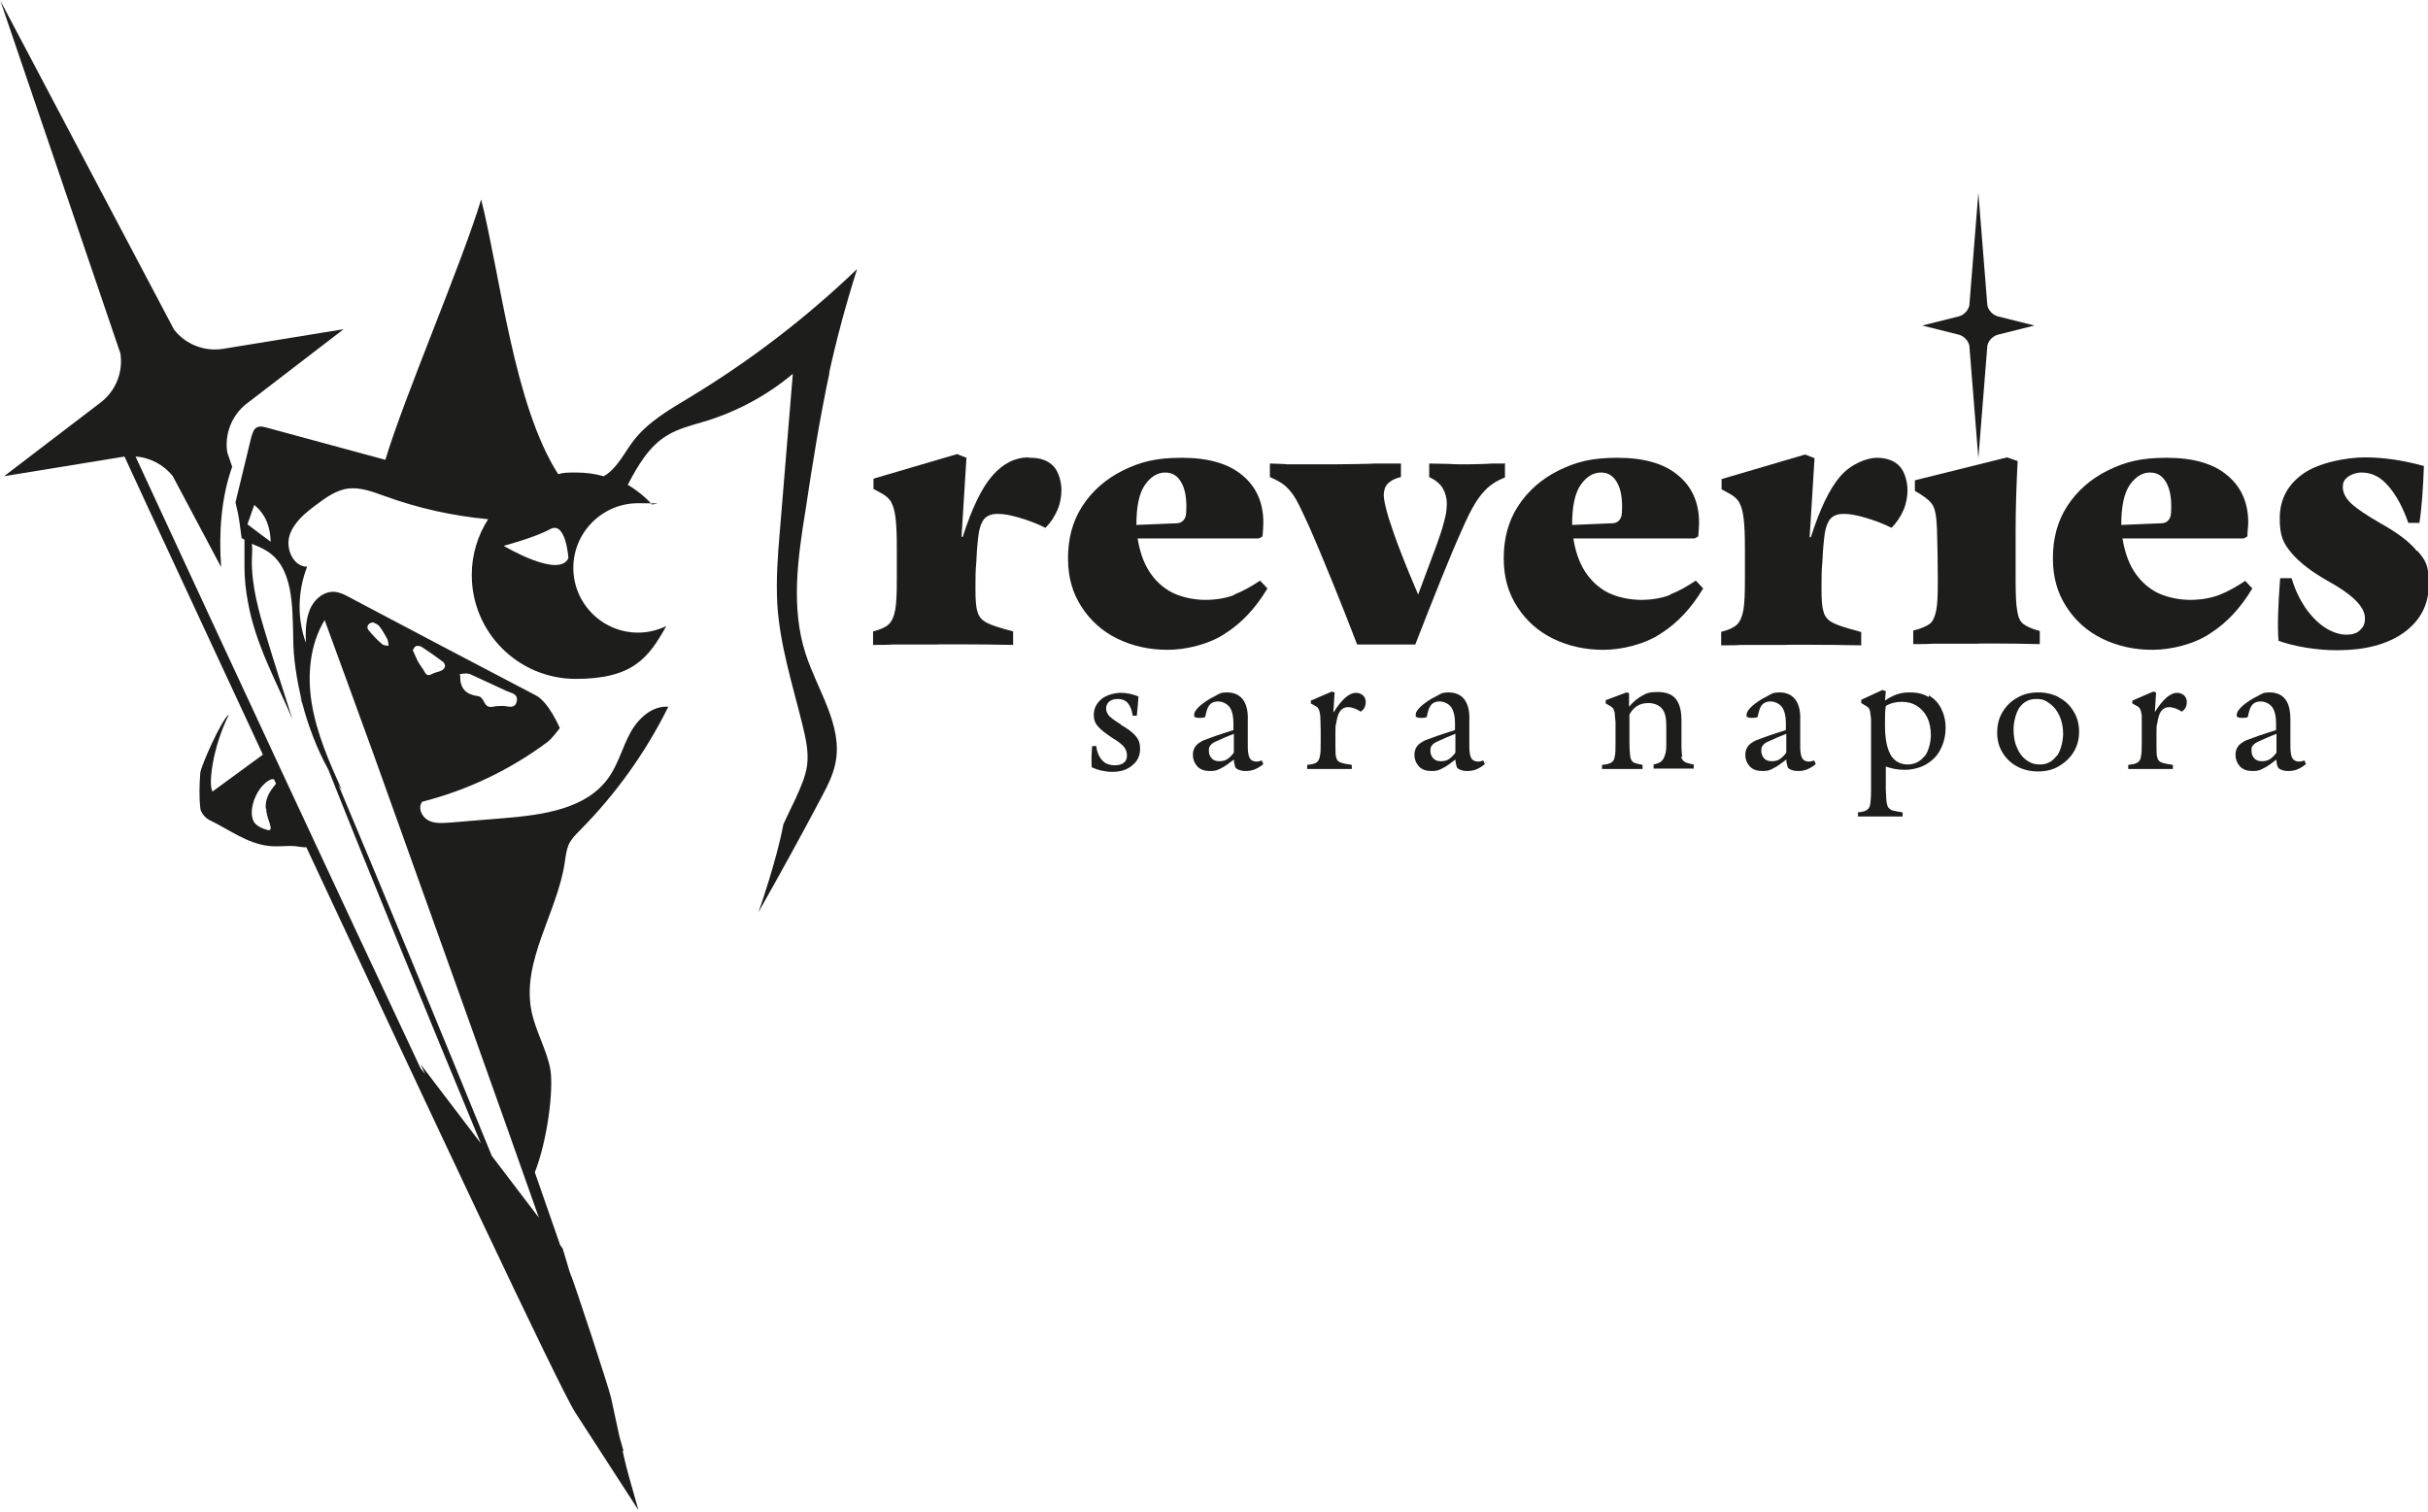
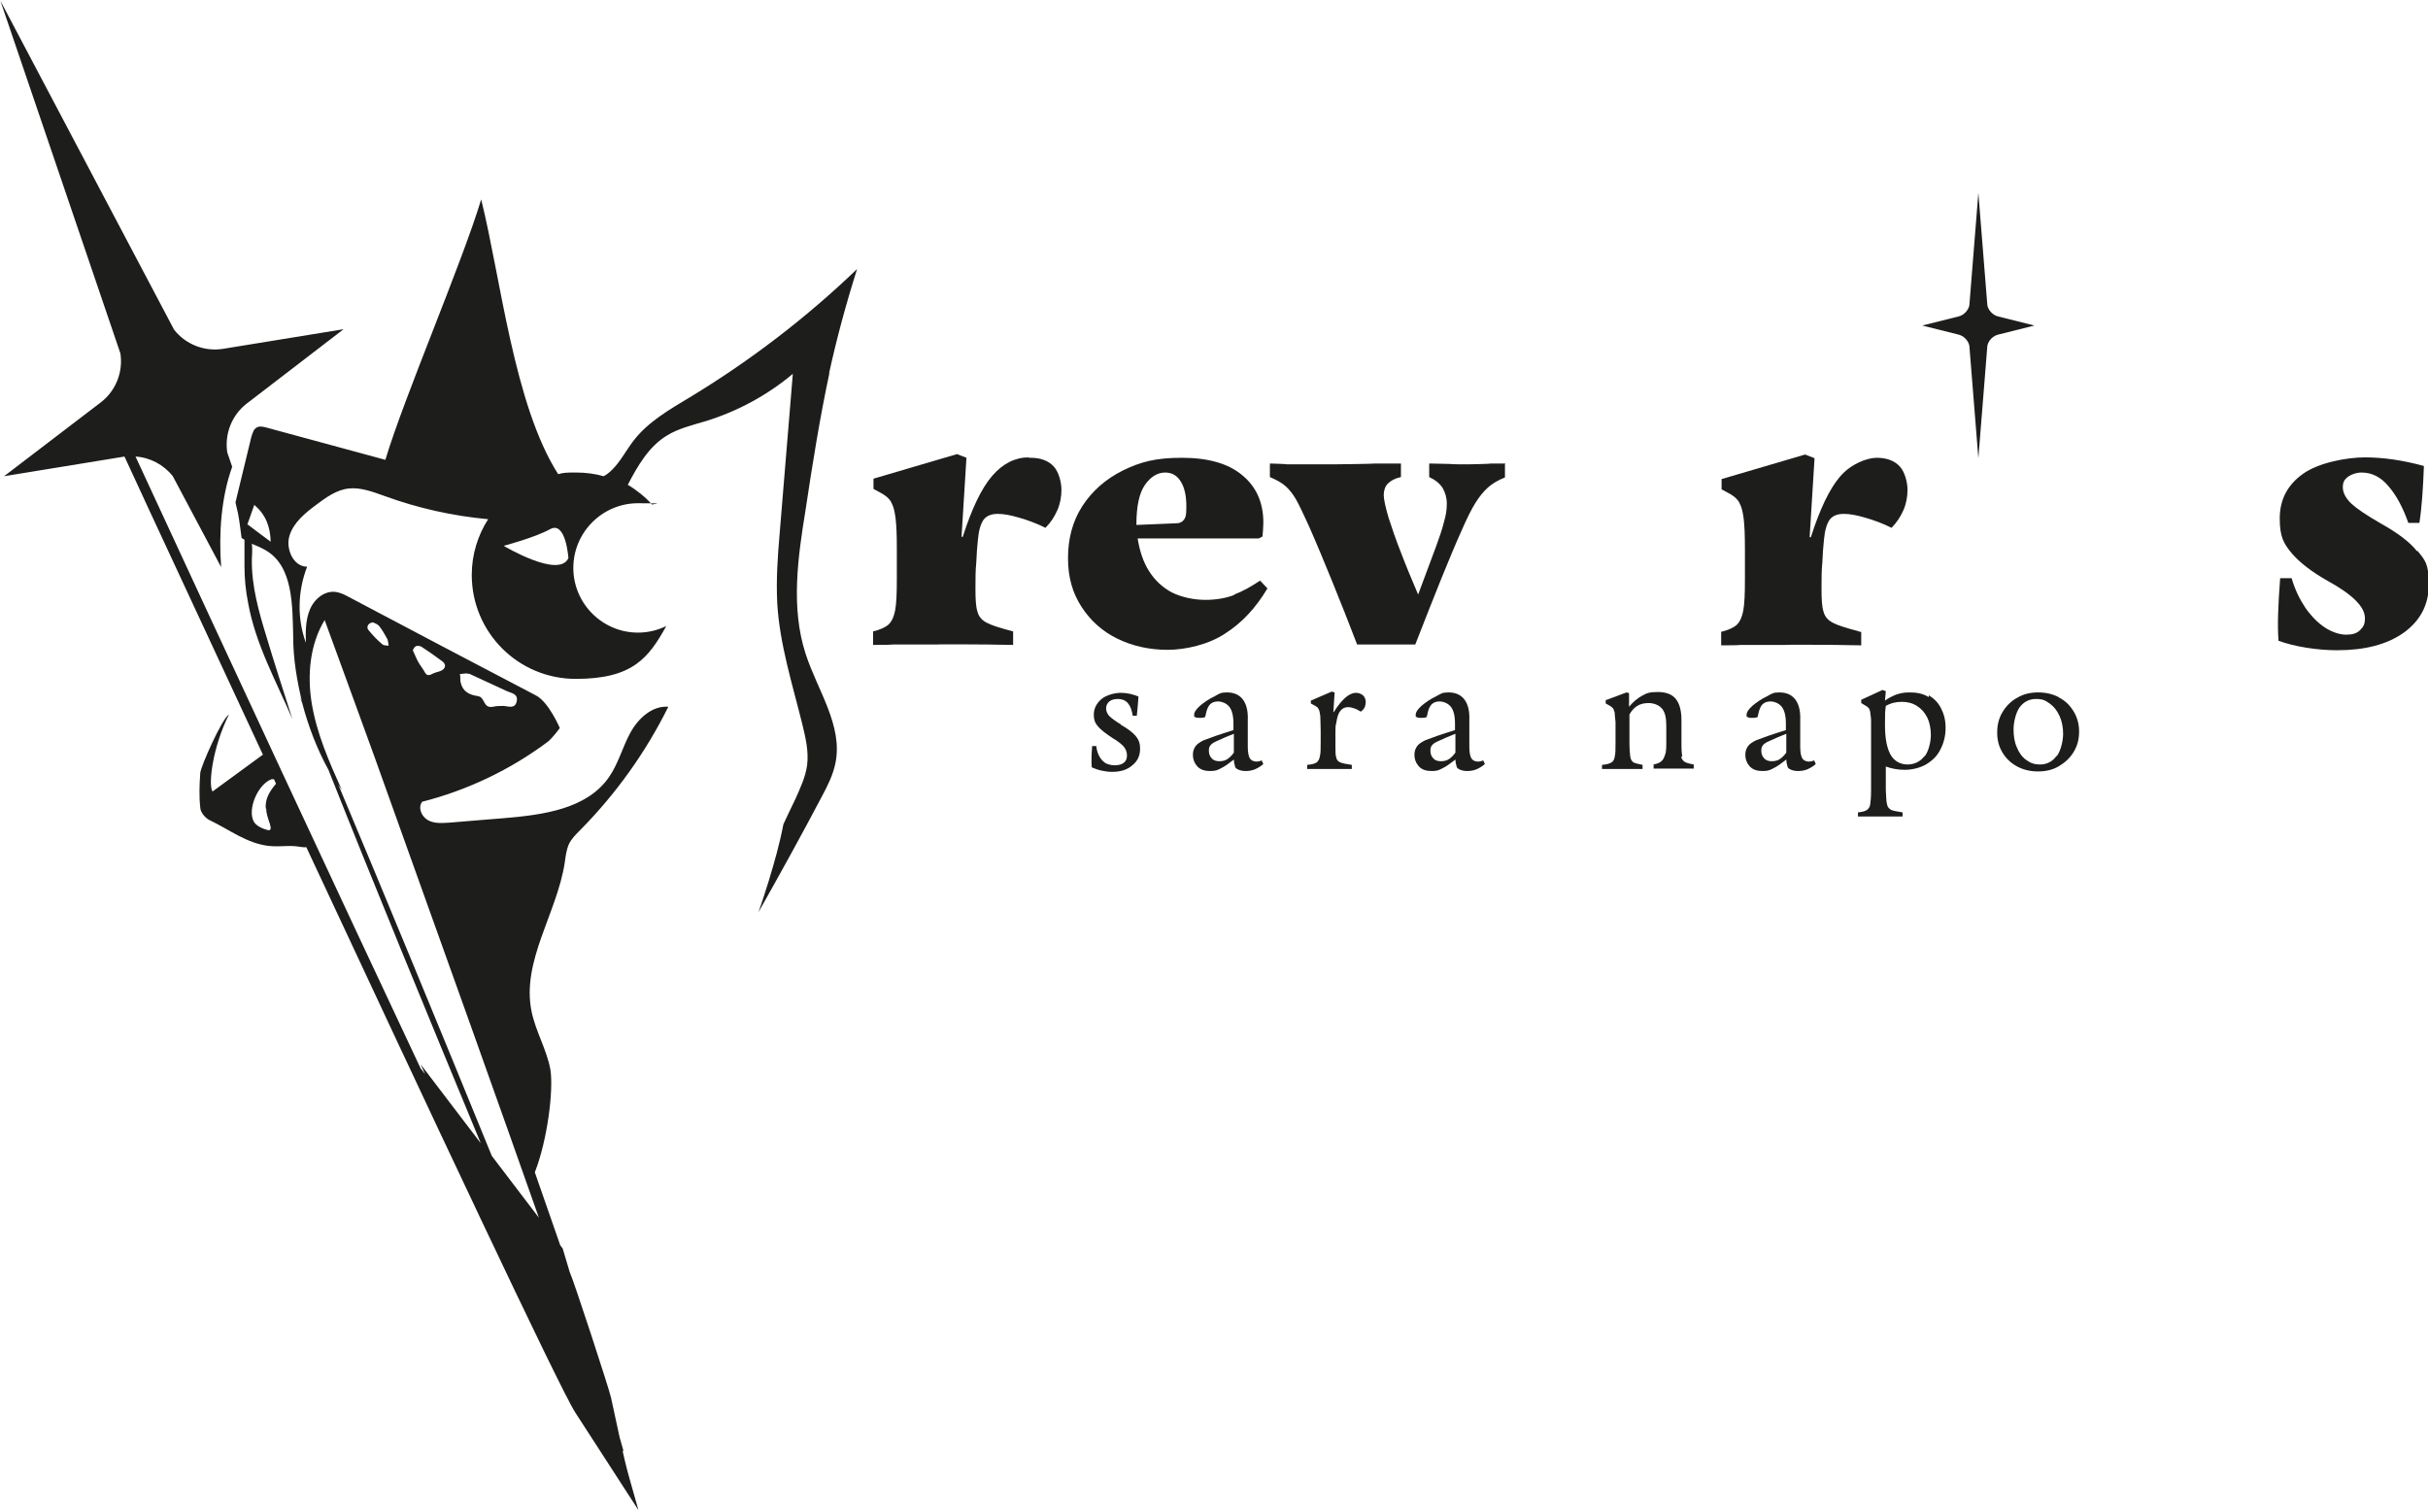
<svg xmlns="http://www.w3.org/2000/svg" id="Layer_1" viewBox="0 0 592.9 369.3">
  <defs>
    <style>      .st0 {        fill: #1d1d1b;      }    </style>
  </defs>
  <path class="st0" d="M251.2,111.7c-3.3,0-6.3,1.5-8.9,4.5-2.6,3-5,8-7.2,14.9h-.3l1.2-19.3-2.3-.9-20.4,6v2.5l2.2,1.2c1,.6,1.8,1.3,2.2,2.2.5.9.8,2.2,1,3.8.2,1.7.3,4,.3,7.2v7.8c0,3.3-.1,5.8-.4,7.4-.3,1.6-.8,2.7-1.6,3.5-.8.7-2.1,1.3-3.8,1.7v3.3c2,0,3.6,0,4.8-.1h10.9c0-.1,12.4,0,12.4,0,1.6,0,3.6.1,6.1.1v-3.3c-3.1-.8-5.3-1.5-6.4-2.1-1.2-.6-2-1.5-2.3-2.7-.4-1.2-.5-3-.5-5.6s0-4.4.2-6.4c.1-2.1.2-3.9.4-5.6.2-2.3.7-3.9,1.4-4.9.7-.9,1.8-1.4,3.4-1.4s3.1.3,5.2.9c2.1.6,4.3,1.4,6.5,2.5,1.2-1.2,2.2-2.7,2.9-4.3s1-3.3,1-5-.6-4.3-1.9-5.7c-1.3-1.4-3.2-2.1-5.6-2.1h-.5Z" />
  <path class="st0" d="M301.4,145.3c-2.1.8-4.5,1.2-7.1,1.2s-5.7-.6-8.1-1.8c-2.3-1.2-4.2-3-5.6-5.2s-2.3-4.9-2.8-8h29.5c0,.1,1-.5,1-.5.1-1.3.2-2.4.2-3.4,0-4.8-1.7-8.7-5.1-11.5-3.4-2.9-8.4-4.3-14.8-4.3s-10.1,1-14.4,3.1c-4.2,2.1-7.5,5-9.9,8.7s-3.5,8-3.5,12.7,1.1,8.5,3.3,11.9c2.2,3.4,5.1,6,8.8,7.8,3.7,1.8,7.8,2.7,12.2,2.7s10.1-1.3,14.1-4c4.1-2.6,7.5-6.3,10.3-11l-1.8-1.9c-2.1,1.4-4.2,2.6-6.3,3.4h0ZM279.6,118.4c1.4-2,3.1-3,4.9-3s3,.8,3.9,2.3,1.3,3.5,1.3,6-.2,2.5-.5,3.1c-.4.6-1,1-2.1,1l-9.6.4c0-4.6.7-7.8,2.1-9.8h0Z" />
  <path class="st0" d="M367.6,113.2h-3.6c0,.1-5.5.2-5.5.2-1.9,0-3.5,0-4.6-.1-1.6,0-3.2-.1-4.9-.1v3.3c1.5.7,2.6,1.6,3.3,2.7.6,1.1,1,2.3,1,3.8s-.2,2.8-.7,4.5c-.4,1.7-1.1,3.7-1.9,5.9l-4.4,11.8c-1.4-3.3-2.8-6.6-4.1-10-1.3-3.3-2.3-6.2-3.1-8.7-.8-2.7-1.2-4.6-1.2-5.6s.3-2.1,1-2.8,1.8-1.3,3.2-1.6v-3.3h-6.6c0,.1-10,.2-10,.2h-11.3c0-.1-4.1-.2-4.1-.2v3.3c1.6.7,2.9,1.4,3.8,2.2s1.8,1.9,2.6,3.3c.8,1.4,1.8,3.6,3.1,6.4,1.9,4.3,3.8,8.9,5.8,13.8,2,4.9,4,10,6,15.2h14.2c4.8-12.3,8.5-21.6,11.3-27.8,1.3-3,2.4-5.2,3.4-6.8s2-2.8,3-3.7,2.4-1.8,4.2-2.5v-3.3h.1Z" />
-   <path class="st0" d="M407.8,145.3c-2.1.8-4.5,1.2-7.1,1.2s-5.7-.6-8.1-1.8c-2.3-1.2-4.2-3-5.6-5.2s-2.3-4.9-2.8-8h29.5c0,.1,1-.5,1-.5.1-1.3.2-2.4.2-3.4,0-4.8-1.7-8.7-5.1-11.5-3.4-2.9-8.4-4.3-14.8-4.3s-10.1,1-14.4,3.1c-4.2,2.1-7.5,5-9.9,8.7s-3.5,8-3.5,12.7,1.1,8.5,3.3,11.9c2.2,3.4,5.1,6,8.8,7.8,3.7,1.8,7.8,2.7,12.2,2.7s10.1-1.3,14.1-4c4.1-2.6,7.5-6.3,10.3-11l-1.8-1.9c-2.1,1.4-4.2,2.6-6.3,3.4h0ZM386,118.4c1.4-2,3.1-3,4.9-3s3,.8,3.9,2.3,1.3,3.5,1.3,6-.2,2.5-.5,3.1c-.4.6-1,1-2.1,1l-9.6.4c0-4.6.7-7.8,2.1-9.8h0Z" />
  <path class="st0" d="M454,154.2c-3.1-.8-5.3-1.5-6.4-2.1-1.2-.6-2-1.5-2.3-2.7-.4-1.2-.5-3-.5-5.6s0-4.4.2-6.4c.1-2.1.2-3.9.4-5.6.2-2.3.7-3.9,1.4-4.9.7-.9,1.8-1.4,3.4-1.4s3.1.3,5.2.9c2.1.6,4.3,1.4,6.5,2.5,1.2-1.2,2.2-2.7,2.9-4.3.7-1.6,1-3.3,1-5s-.6-4.3-1.9-5.7-3.2-2.1-5.6-2.1-6.3,1.5-8.9,4.5-5,8-7.2,14.9h-.3l1.2-19.3-2.3-.9-20.4,6v2.5l2.2,1.2c1,.6,1.8,1.3,2.2,2.2.5.9.8,2.2,1,3.8.2,1.7.3,4,.3,7.2v7.8c0,3.3-.1,5.8-.4,7.4-.3,1.6-.8,2.7-1.6,3.5-.8.7-2.1,1.3-3.8,1.7v3.3c2,0,3.6,0,4.8-.1h10.9c0-.1,12.4,0,12.4,0,1.6,0,3.6.1,6.1.1v-3.3h-.5Z" />
-   <path class="st0" d="M498.1,157.4v-3.3c-1.9-.5-3.2-1.1-4-1.7-.8-.6-1.3-1.7-1.5-3.2-.3-1.5-.4-4.1-.4-7.7v-11.7c0-5.8.2-11.5.5-17.2l-2.6-.9-22.5,5.6v2.6c1.7.9,2.8,1.8,3.5,2.4.7.7,1.2,1.5,1.4,2.5.3,1,.4,2.5.5,4.5.1,3.5.2,7.5.2,12.1s-.1,6.2-.4,7.7-.8,2.6-1.5,3.2c-.8.6-2.1,1.2-4.1,1.7v3.3c1.9,0,3.5,0,4.8-.1h10.9c0-.1,10.1,0,10.1,0,1.3,0,3,.1,5,.1h.1Z" />
-   <path class="st0" d="M548.2,141.9c-2.1,1.4-4.2,2.6-6.3,3.4-2.1.8-4.5,1.2-7.1,1.2s-5.7-.6-8.1-1.8c-2.3-1.2-4.2-3-5.6-5.2-1.4-2.2-2.3-4.9-2.8-8h29.5c0,.1,1-.5,1-.5,0-1.3.2-2.4.2-3.4,0-4.8-1.7-8.7-5.1-11.5-3.4-2.9-8.4-4.3-14.8-4.3s-10.1,1-14.4,3.1c-4.2,2.1-7.5,5-9.9,8.7s-3.5,8-3.5,12.7,1.1,8.5,3.3,11.9c2.2,3.4,5.1,6,8.8,7.8s7.8,2.7,12.2,2.7,10.1-1.3,14.1-4c4.1-2.6,7.5-6.3,10.3-11l-1.8-1.9h0ZM520.1,118.4c1.4-2,3.1-3,4.9-3s3,.8,3.9,2.3,1.3,3.5,1.3,6-.2,2.5-.5,3.1c-.4.6-1,1-2.1,1l-9.6.4c0-4.6.7-7.8,2.1-9.8h0Z" />
  <path class="st0" d="M590.2,134.6c-1.8-2.3-4.8-4.5-8.9-6.8-3.3-1.9-5.7-3.5-7.1-4.8-1.4-1.3-2.1-2.7-2.1-4s.4-1.9,1.3-2.6c.9-.6,2-1,3.3-1,2.5,0,4.7,1.1,6.6,3.4,1.9,2.2,3.5,5.2,4.8,8.9h2.7c.6-3.9.9-8.5,1.1-13.9-5.1-1.4-9.9-2.1-14.4-2.1s-11.3,1.3-15.1,4-5.7,6.3-5.7,10.9,1,6.2,3,8.6c2,2.3,4.9,4.5,8.6,6.6,3.1,1.7,5.4,3.3,6.9,4.8s2.3,2.9,2.3,4.4-.4,2.1-1.2,2.9c-.8.8-1.9,1.1-3.4,1.1s-3.4-.6-5.1-1.7-3.3-2.7-4.8-4.8c-1.4-2.1-2.6-4.5-3.4-7.3h-2.8c-.5,6.5-.7,11.6-.4,15.3,2,.7,4.3,1.3,6.9,1.7,2.6.4,5,.6,7.4.6,6.8,0,12.2-1.4,16.3-4.3,4-2.9,6.1-6.8,6.1-11.8s-.9-5.9-2.8-8.2h0Z" />
  <path class="st0" d="M273.7,176.9c-1.2-.7-2-1.3-2.7-1.9-.6-.6-.9-1.3-.9-2s.3-1.3.8-1.7,1.2-.6,2.1-.6,1.8.3,2.4,1,1,1.7,1.2,3.1h1c.2-1.7.3-3.3.4-4.7-1.5-.6-2.9-.9-4.3-.9s-3.5.5-4.7,1.5-1.9,2.3-1.9,3.8.4,2.2,1.1,3,1.9,1.7,3.4,2.7c1.2.7,2.1,1.4,2.7,2,.6.7.9,1.4.9,2.3s-.3,1.4-.8,1.8c-.5.4-1.3.6-2.2.6s-1.5-.2-2.2-.5c-.6-.4-1.1-.9-1.5-1.6-.4-.7-.7-1.6-.8-2.6h-1c-.2,2.2-.2,3.9-.1,5.2.7.3,1.5.6,2.4.8s1.7.3,2.6.3c2,0,3.7-.5,4.9-1.6,1.3-1,1.9-2.4,1.9-4s-.4-2.3-1.1-3.2c-.8-.9-2-1.8-3.6-2.7h0Z" />
  <path class="st0" d="M306.9,186c-.8,0-1.4-.3-1.7-.8-.3-.5-.5-1.5-.5-2.8v-6.5c.1-2.4-.4-4.1-1.3-5.2-.9-1.1-2.2-1.6-3.8-1.6s-1.8.3-3.1,1c-1.3.6-2.4,1.4-3.4,2.2-1,.9-1.5,1.6-1.5,2.3s0,.4.2.5.4.2.7.2h.9c.4,0,.7-.1.9-.2l.2-.9c.2-.9.5-1.7,1-2.2s1.2-.7,2-.7,1.9.4,2.6,1.2,1.1,2.2,1.1,4.2v1.6c-1.5.5-2.9.9-4.3,1.4s-2.4.9-3,1.1c-1,.5-1.7,1-2,1.5-.4.6-.6,1.2-.6,2,0,1.2.4,2.1,1.1,2.9.8.8,1.8,1.1,3.1,1.1s1.8-.2,2.7-.7c.9-.4,1.9-1.2,3.1-2.1,0,.5.1,1.1.3,1.7,0,.3.4.6.9.8s1.1.3,1.7.3,1.5-.1,2.2-.4c.7-.3,1.4-.7,2.1-1.3l-.4-.9c-.4.2-.9.3-1.4.3h.2ZM301.3,183.8c-.5.7-1,1.2-1.6,1.6-.6.4-1.3.5-2,.5s-1.4-.2-1.8-.7c-.4-.4-.7-1-.7-1.8s.1-1,.4-1.4.8-.7,1.5-1,1.3-.6,2-.9c1.2-.5,2-.8,2.2-.9v4.5h0Z" />
  <path class="st0" d="M331.2,169.2c-.9,0-1.8.4-2.7,1.2-.9.8-1.8,1.9-2.8,3.5h-.1l.3-4.8-.7-.2-5.1,2.2v.7l1.1.6c.4.2.7.5.8.8.2.3.3.9.4,1.6,0,.8.1,2,.1,3.6v2.7c0,1.7,0,2.9-.2,3.6-.1.7-.4,1.2-.8,1.5s-1.2.5-2.3.6v1h10.9v-1c-1.4-.2-2.3-.4-2.8-.6-.5-.2-.9-.6-1-1.2-.2-.5-.2-1.5-.2-2.9v-3.3c0-.9,0-1.7.2-2.2.2-1.4.5-2.4,1-3s1.1-.9,1.8-.9,1,.1,1.6.3,1.1.5,1.6.8c.4-.3.7-.6.9-1,.2-.4.3-.9.3-1.4s-.2-1.2-.7-1.6c-.5-.4-1-.6-1.7-.6h.1Z" />
  <path class="st0" d="M361,186c-.8,0-1.4-.3-1.7-.8s-.5-1.5-.5-2.8v-6.5c.1-2.4-.4-4.1-1.3-5.2-.9-1.1-2.2-1.6-3.8-1.6s-1.8.3-3.1,1c-1.3.6-2.4,1.4-3.4,2.2-1,.9-1.5,1.6-1.5,2.3s0,.4.2.5.4.2.7.2h.9c.4,0,.7-.1.9-.2l.2-.9c.2-.9.5-1.7,1-2.2s1.2-.7,2-.7,1.9.4,2.6,1.2,1.1,2.2,1.1,4.2v1.6c-1.5.5-2.9.9-4.3,1.4s-2.4.9-3,1.1c-1,.5-1.7,1-2,1.5-.4.6-.6,1.2-.6,2,0,1.2.4,2.1,1.1,2.9.8.8,1.8,1.1,3.1,1.1s1.8-.2,2.7-.7c.9-.4,1.9-1.2,3.1-2.1,0,.5.1,1.1.3,1.7,0,.3.4.6.9.8s1.1.3,1.7.3,1.5-.1,2.2-.4c.7-.3,1.4-.7,2.1-1.3l-.4-.9c-.4.2-.9.3-1.4.3h.2ZM355.4,183.8c-.5.7-1,1.2-1.6,1.6-.6.4-1.3.5-2,.5s-1.4-.2-1.8-.7c-.4-.4-.7-1-.7-1.8s.1-1,.4-1.4.8-.7,1.5-1,1.3-.6,2-.9c1.2-.5,2-.8,2.2-.9v4.5h0Z" />
  <path class="st0" d="M410.8,184.9c-.1-.6-.2-1.6-.2-3v-6c0-2.2-.4-3.9-1.3-5.1-.9-1.2-2.4-1.8-4.5-1.8s-2.7.3-3.8.9c-1.1.6-2.2,1.5-3.2,2.7v-3.3c.1,0-.6-.2-.6-.2l-5.1,1.9v.8l.9.5c.4.2.7.5.9.7.2.3.3.7.4,1.1,0,.5.1,1.2.2,2.2v4.8c0,1.9,0,3-.2,3.7-.1.7-.4,1.2-.8,1.4-.4.3-1.2.5-2.3.6v1h9.9v-1c-1-.2-1.8-.4-2.2-.6-.4-.3-.7-.7-.8-1.4-.1-.7-.2-1.9-.2-3.7v-6.6c.5-.9,1.1-1.6,1.9-2.1s1.7-.7,2.8-.7,2.4.4,3.2,1.3c.8.9,1.1,2.3,1.1,4.2v3.8c0,1.5,0,2.6-.3,3.3-.2.7-.5,1.3-.9,1.6-.4.4-1,.6-1.9.8v1h9.8v-1c-1.1-.2-1.9-.4-2.3-.7s-.7-.7-.8-1.3l.3.2Z" />
  <path class="st0" d="M441.8,186c-.8,0-1.4-.3-1.7-.8s-.5-1.5-.5-2.8v-6.5c.1-2.4-.4-4.1-1.3-5.2-.9-1.1-2.2-1.6-3.8-1.6s-1.8.3-3.1,1c-1.3.6-2.4,1.4-3.4,2.2-1,.9-1.5,1.6-1.5,2.3s0,.4.2.5.4.2.7.2h.9c.4,0,.7-.1.9-.2l.2-.9c.2-.9.5-1.7,1-2.2s1.2-.7,2-.7,1.9.4,2.6,1.2,1.1,2.2,1.1,4.2v1.6c-1.5.5-2.9.9-4.3,1.4s-2.4.9-3,1.1c-1,.5-1.7,1-2,1.5-.4.6-.6,1.2-.6,2,0,1.2.4,2.1,1.1,2.9.8.8,1.8,1.1,3.1,1.1s1.8-.2,2.7-.7c.9-.4,1.9-1.2,3.1-2.1,0,.5.1,1.1.3,1.7,0,.3.4.6.9.8s1.1.3,1.7.3,1.5-.1,2.2-.4c.7-.3,1.4-.7,2.1-1.3l-.4-.9c-.4.2-.9.3-1.4.3h.2ZM436.2,183.8c-.5.7-1,1.2-1.6,1.6-.6.4-1.3.5-2,.5s-1.4-.2-1.8-.7c-.4-.4-.7-1-.7-1.8s.1-1,.4-1.4.8-.7,1.5-1,1.3-.6,2-.9c1.2-.5,2-.8,2.2-.9v4.5h0Z" />
  <path class="st0" d="M470.9,170.2c-1.3-.8-2.8-1.1-4.5-1.1s-2.2.2-3.3.5c-1,.4-2,.9-2.8,1.5l.2-2.3-.8-.3-5.2,2.4v.8l1,.6c.4.2.6.4.8.6.2.2.3.6.4,1,0,.5.2,1.2.2,2.1v16.9c0,1.7-.1,2.8-.2,3.5s-.4,1.1-.8,1.4c-.4.3-1.2.5-2.2.6v1h10.9v-1c-1.3-.2-2.3-.4-2.8-.6-.5-.3-.9-.7-1-1.4-.2-.6-.2-1.8-.3-3.5v-5.7c1.4.5,2.9.8,4.6.8s3.6-.4,5.2-1.3c1.5-.9,2.7-2,3.5-3.6.8-1.5,1.3-3.3,1.3-5.3s-.4-3.4-1.1-4.8c-.7-1.4-1.7-2.4-3-3.2v.4ZM469.9,184.7c-1,1.3-2.4,2-4.1,2s-3.3-.8-4.2-2.5c-.9-1.7-1.3-4.1-1.3-7.1s0-3.1.2-4.7c1.2-.7,2.5-1,3.9-1s2.6.3,3.7,1,1.9,1.6,2.5,2.8.9,2.7.9,4.3-.5,3.9-1.5,5.2h-.1Z" />
  <path class="st0" d="M502.8,170.3c-1.5-.8-3.2-1.2-5.1-1.2s-3.6.4-5.1,1.3c-1.5.8-2.7,2-3.6,3.5s-1.3,3.1-1.3,5,.4,3.4,1.3,4.9,2.1,2.6,3.6,3.4c1.5.8,3.2,1.2,5.1,1.2s3.6-.4,5.1-1.3c1.5-.9,2.7-2,3.6-3.5s1.3-3.1,1.3-4.9-.4-3.4-1.3-4.9-2-2.6-3.5-3.4h-.1ZM502.2,184.6c-1,1.4-2.4,2.1-4,2.1s-2.4-.4-3.4-1.1c-1-.7-1.8-1.8-2.3-3.1-.6-1.3-.8-2.8-.8-4.4s.5-4,1.5-5.4c1-1.3,2.3-2,4-2s2.3.4,3.3,1.1c1,.7,1.8,1.7,2.4,3s.9,2.8.9,4.4-.5,4-1.5,5.4h-.1Z" />
-   <path class="st0" d="M531.7,169.2c-.9,0-1.8.4-2.7,1.2s-1.8,1.9-2.8,3.5h0l.3-4.8-.7-.2-5.1,2.2v.7l1.1.6c.4.2.7.5.8.8.2.3.3.9.4,1.6,0,.8,0,2,0,3.6v2.7c0,1.7,0,2.9-.2,3.6,0,.7-.4,1.2-.8,1.5-.4.3-1.2.5-2.3.6v1h10.9v-1c-1.4-.2-2.3-.4-2.8-.6-.5-.2-.9-.6-1-1.2-.2-.5-.2-1.5-.2-2.9v-3.3c0-.9,0-1.7.2-2.2.2-1.4.5-2.4,1-3s1.1-.9,1.8-.9,1,.1,1.6.3,1.1.5,1.6.8c.4-.3.7-.6.9-1s.3-.9.3-1.4-.2-1.2-.7-1.6c-.5-.4-1-.6-1.7-.6h.1Z" />
-   <path class="st0" d="M561.5,186c-.8,0-1.4-.3-1.7-.8s-.5-1.5-.5-2.8v-6.5c0-2.4-.4-4.1-1.3-5.2-.9-1.1-2.2-1.6-3.8-1.6s-1.8.3-3.1,1c-1.3.6-2.4,1.4-3.4,2.2-1,.9-1.5,1.6-1.5,2.3s0,.4.2.5.4.2.7.2h.9c.4,0,.7-.1.9-.2l.2-.9c.2-.9.5-1.7,1-2.2s1.2-.7,2-.7,1.9.4,2.6,1.2,1.1,2.2,1.1,4.2v1.6c-1.5.5-2.9.9-4.3,1.4-1.4.5-2.4.9-3,1.1-1,.5-1.7,1-2,1.5-.4.6-.6,1.2-.6,2,0,1.2.4,2.1,1.1,2.9.8.8,1.8,1.1,3.1,1.1s1.8-.2,2.7-.7c.9-.4,1.9-1.2,3.1-2.1,0,.5,0,1.1.3,1.7,0,.3.4.6.9.8s1.1.3,1.7.3,1.5-.1,2.2-.4c.7-.3,1.4-.7,2.1-1.3l-.4-.9c-.4.2-.9.3-1.4.3h.2ZM555.9,183.8c-.5.7-1,1.2-1.6,1.6-.6.4-1.3.5-2,.5s-1.4-.2-1.8-.7c-.4-.4-.7-1-.7-1.8s0-1,.4-1.4c.3-.4.8-.7,1.5-1s1.3-.6,2-.9c1.2-.5,2-.8,2.2-.9v4.5h0Z" />
  <path class="st0" d="M480.9,84.4l2.2,27.5,2.2-27.5c.3-1.3,1.4-2.4,2.7-2.7l8.8-2.2-8.8-2.2c-1.3-.3-2.4-1.4-2.7-2.7l-2.2-27.5-2.2,27.5c-.3,1.3-1.4,2.4-2.7,2.7l-8.8,2.2,8.8,2.2c1.3.3,2.4,1.4,2.7,2.7Z" />
  <path class="st0" d="M202.4,91.4c1.9-8.7,4.2-17.2,6.9-25.7h0c-12.4,11.9-26.1,22.4-40.8,31.3-5,3-10.2,6-13.7,10.5-1.8,2.3-3.2,5.1-5.3,7.2-.8.8-1.5,1.3-2.1,1.6-2.1-.6-4.4-.9-6.7-.9s-3,0-4.4.4c-10.8-16.9-14-47.8-18.8-67.1-4.7,15.6-18.7,48-23.4,63.6-9.7-2.6-19.4-5.3-29.1-7.9-.8-.2-1.6-.4-2.3,0-.8.4-1,1.4-1.3,2.2-1.3,5.4-2.6,10.7-3.9,16.1.2.9.4,1.7.6,2.6.4,2,.6,4,.9,6.1.2.1.5.3.7.4,0,2.2,0,4.6,0,6.5,0,3,.3,6,.9,9,1.8,10,6.8,19,10.8,28.3-2.1-6.6-4.3-13.3-6.3-20-1.9-6.2-3.7-12.5-3.6-19,0-1,.2-2.4,0-3.8,1.2.5,2.4,1,3.4,1.6,6.7,3.9,6.5,13.4,6.7,21.2,0,5.3.9,10.5,2.1,15.6-.2-.4-.4-.9-.6-1.3.2.6.5,1.2.7,1.8,1.5,5.7,3.6,11.2,6.4,16.3,10.7,27,24.2,59.8,37.2,91.2l-14.7-19.3,1.1,2.4-1.1-1.4c-20.6-43.8-46.2-98.8-69.6-149.4,3.5.2,6.9,2,9.1,4.8l11.8,22.2c-.6-8.2,0-17,2.7-24.5l-1.2-3.5c-.7-4.5,1.1-9.1,4.7-11.9l23.7-18.2-29.5,4.8c-4.5.7-9.1-1.1-11.9-4.7L.1.2l29.3,86.1c.7,4.5-1.1,9.1-4.7,11.9L1,116.3l29.4-4.8c6.1,13.3,19,40.9,33.8,72.8-4.1,3-8.2,6-12.3,9-1.1-1.6,0-10.8,4-18.8-1.7,1-6.9,12.7-7,14.3-.2,2.8-.3,5.7,0,8.4,0,1.1,1.2,2.6,2.3,3.1,4.8,2.3,9.1,5.7,14.5,6.3,1.7.2,3.5,0,5.3,0s2.6.4,3.8.3c29.4,63,61.9,132.3,65.7,138.1l15.4,23.8-2.4-8.5s-.6-2.1-1.5-6.1l.3.3-1-3.5c-.6-2.7-1.3-5.9-2.1-9.7-.3-1.6-9-28.3-10.1-30.7l-1.7-5.7-.6-.8c-1.9-5.5-4-11.5-6.2-17.8,3.1-7.9,4.6-20.1,3.8-25.1-.9-4.9-3.6-9.3-4.6-14.2-2.5-12.3,6.2-23.9,8.1-36.3.2-1.5.4-3.1,1-4.5.6-1.3,1.7-2.4,2.8-3.5,8.7-8.8,16-19,21.5-30.1-4-.3-7.4,2.9-9.3,6.4-1.9,3.5-2.9,7.5-5.2,10.8-5.4,7.8-16.1,9.2-25.5,10-4.5.4-9,.7-13.4,1.1-1.8.1-3.7.3-5.3-.6-1.6-.9-2.5-3.1-1.4-4.5,11-2.8,21.5-7.8,30.6-14.6,1.2-.9,3-3.4,3-3.4,0,0-2.7-6.4-5.9-8-15.3-8-30.5-16-45.8-24.1-.9-.5-1.8-.9-2.8-1.1-2.8-.5-5.4,1.6-6.5,4.2-1.1,2.6-1.1,5.5-1,8.2-2.2-6-2-12.7.3-18.6-3.4,0-5.3-4.4-4.3-7.6,1-3.2,3.8-5.5,6.5-7.5,2.4-1.8,5-3.7,8-4,2.9-.3,5.8.8,8.6,1.8,8.2,3,16.7,4.9,25.4,5.7-2.5,3.9-4,8.6-4,13.6,0,14.1,11.4,25.4,25.4,25.4s17.8-5.2,22.1-12.9c-2.1,1-4.4,1.6-6.9,1.6-8.7,0-15.8-7.1-15.8-15.8s7.1-15.8,15.8-15.8,2.4.2,3.5.4c-1.7-1.9-3.8-3.6-6-4.9,2.4-4.6,5.1-9.3,9.5-12,2.9-1.8,6.4-2.6,9.7-3.6,7.7-2.4,14.9-6.3,21.1-11.5-1.1,12.9-2.1,25.9-3.2,38.8-.5,5.8-.9,11.5-.6,17.3.6,10,3.7,19.7,6.1,29.4.8,3.3,1.6,6.6,1.2,10-.4,3-1.7,5.7-2.9,8.4-1,2-1.9,4-2.9,6.1-.9,4.7-2.2,9.3-3.6,13.9-.8,2.5-1.6,5.1-2.5,7.6,5.3-9.4,10.5-18.8,15.5-28.3,1.4-2.6,2.7-5.2,3.3-8.1,1.9-9.2-4.4-17.8-7.3-26.8-3.6-11.2-1.9-23.3,0-35,1.7-11.3,3.5-22.6,5.9-33.8l-.2.6ZM65,197.4c0,1.3.5,2.6.9,3.8.2.8.5,1.8-.6,1.5-1.2-.3-2.7-1-3.3-2-1.7-3,1-9.2,4.3-10.4h.6c.2.4.3.7.5,1.1-1.6,1.9-2.7,3.7-2.5,6.1h0ZM114.5,164.5c3.1,1.4,6.2,2.9,9.3,4.3,1.1.5,2.7.6,2.4,2.4-.4,2-2,1.3-3.2,1.2-.9,0-1.8,0-2.6.2-1.2.2-1.7-.2-2.2-1.2s-.9-1.3-1.5-1.4c-2.1-.3-3.7-1.1-4.2-3.3-.2-.7,0-1.4-.2-2.1.8,0,1.6-.3,2.2,0h0ZM101.5,157.8c.5-.1,1.1-.1,1.5.2,1.7,1.1,3.4,2.3,5,3.5,1.1.8.8,1.9-.5,2.4-.7.2-1.4.4-2,.7-.9.5-1.4.3-1.8-.5-.5-.9-1.1-1.6-1.6-2.5s-.8-1.8-1.3-2.8c.2-.3.4-.9.7-.9h0ZM91.1,152c.4.2,1.1.4,1.5.9.8,1,1.4,2.1,2,3.2.2.5.2,1.1.3,1.6-.5-.1-1.2,0-1.6-.4-1.2-1-2.3-2.2-3.3-3.4-.7-.8,0-1.9,1.2-1.9h0ZM79.3,151.5c3.8,10.4,7.9,21.6,12.1,33.2,17.4,48.5,30.9,86.3,40.2,112.7l-11.5-15.1c-12.4-30.4-26.6-64.8-37.5-90.7.3.5.6.9.9,1.4-3.1-6.9-6.2-13.9-7.4-21.4-1.1-6.9-.4-14.3,3.2-20.2h0ZM60.4,128.1c.6-1.6,1.1-3.2,1.7-4.8,2.8,2.4,3.9,5.3,4,9-2-1.5-3.8-2.8-5.6-4.2h-.1ZM123,133.3s7.6-2,11.4-4.1c3.8-2,4.4,7.1,4.4,7.1-2.3,5.1-15.8-3-15.8-3h0Z" />
</svg>